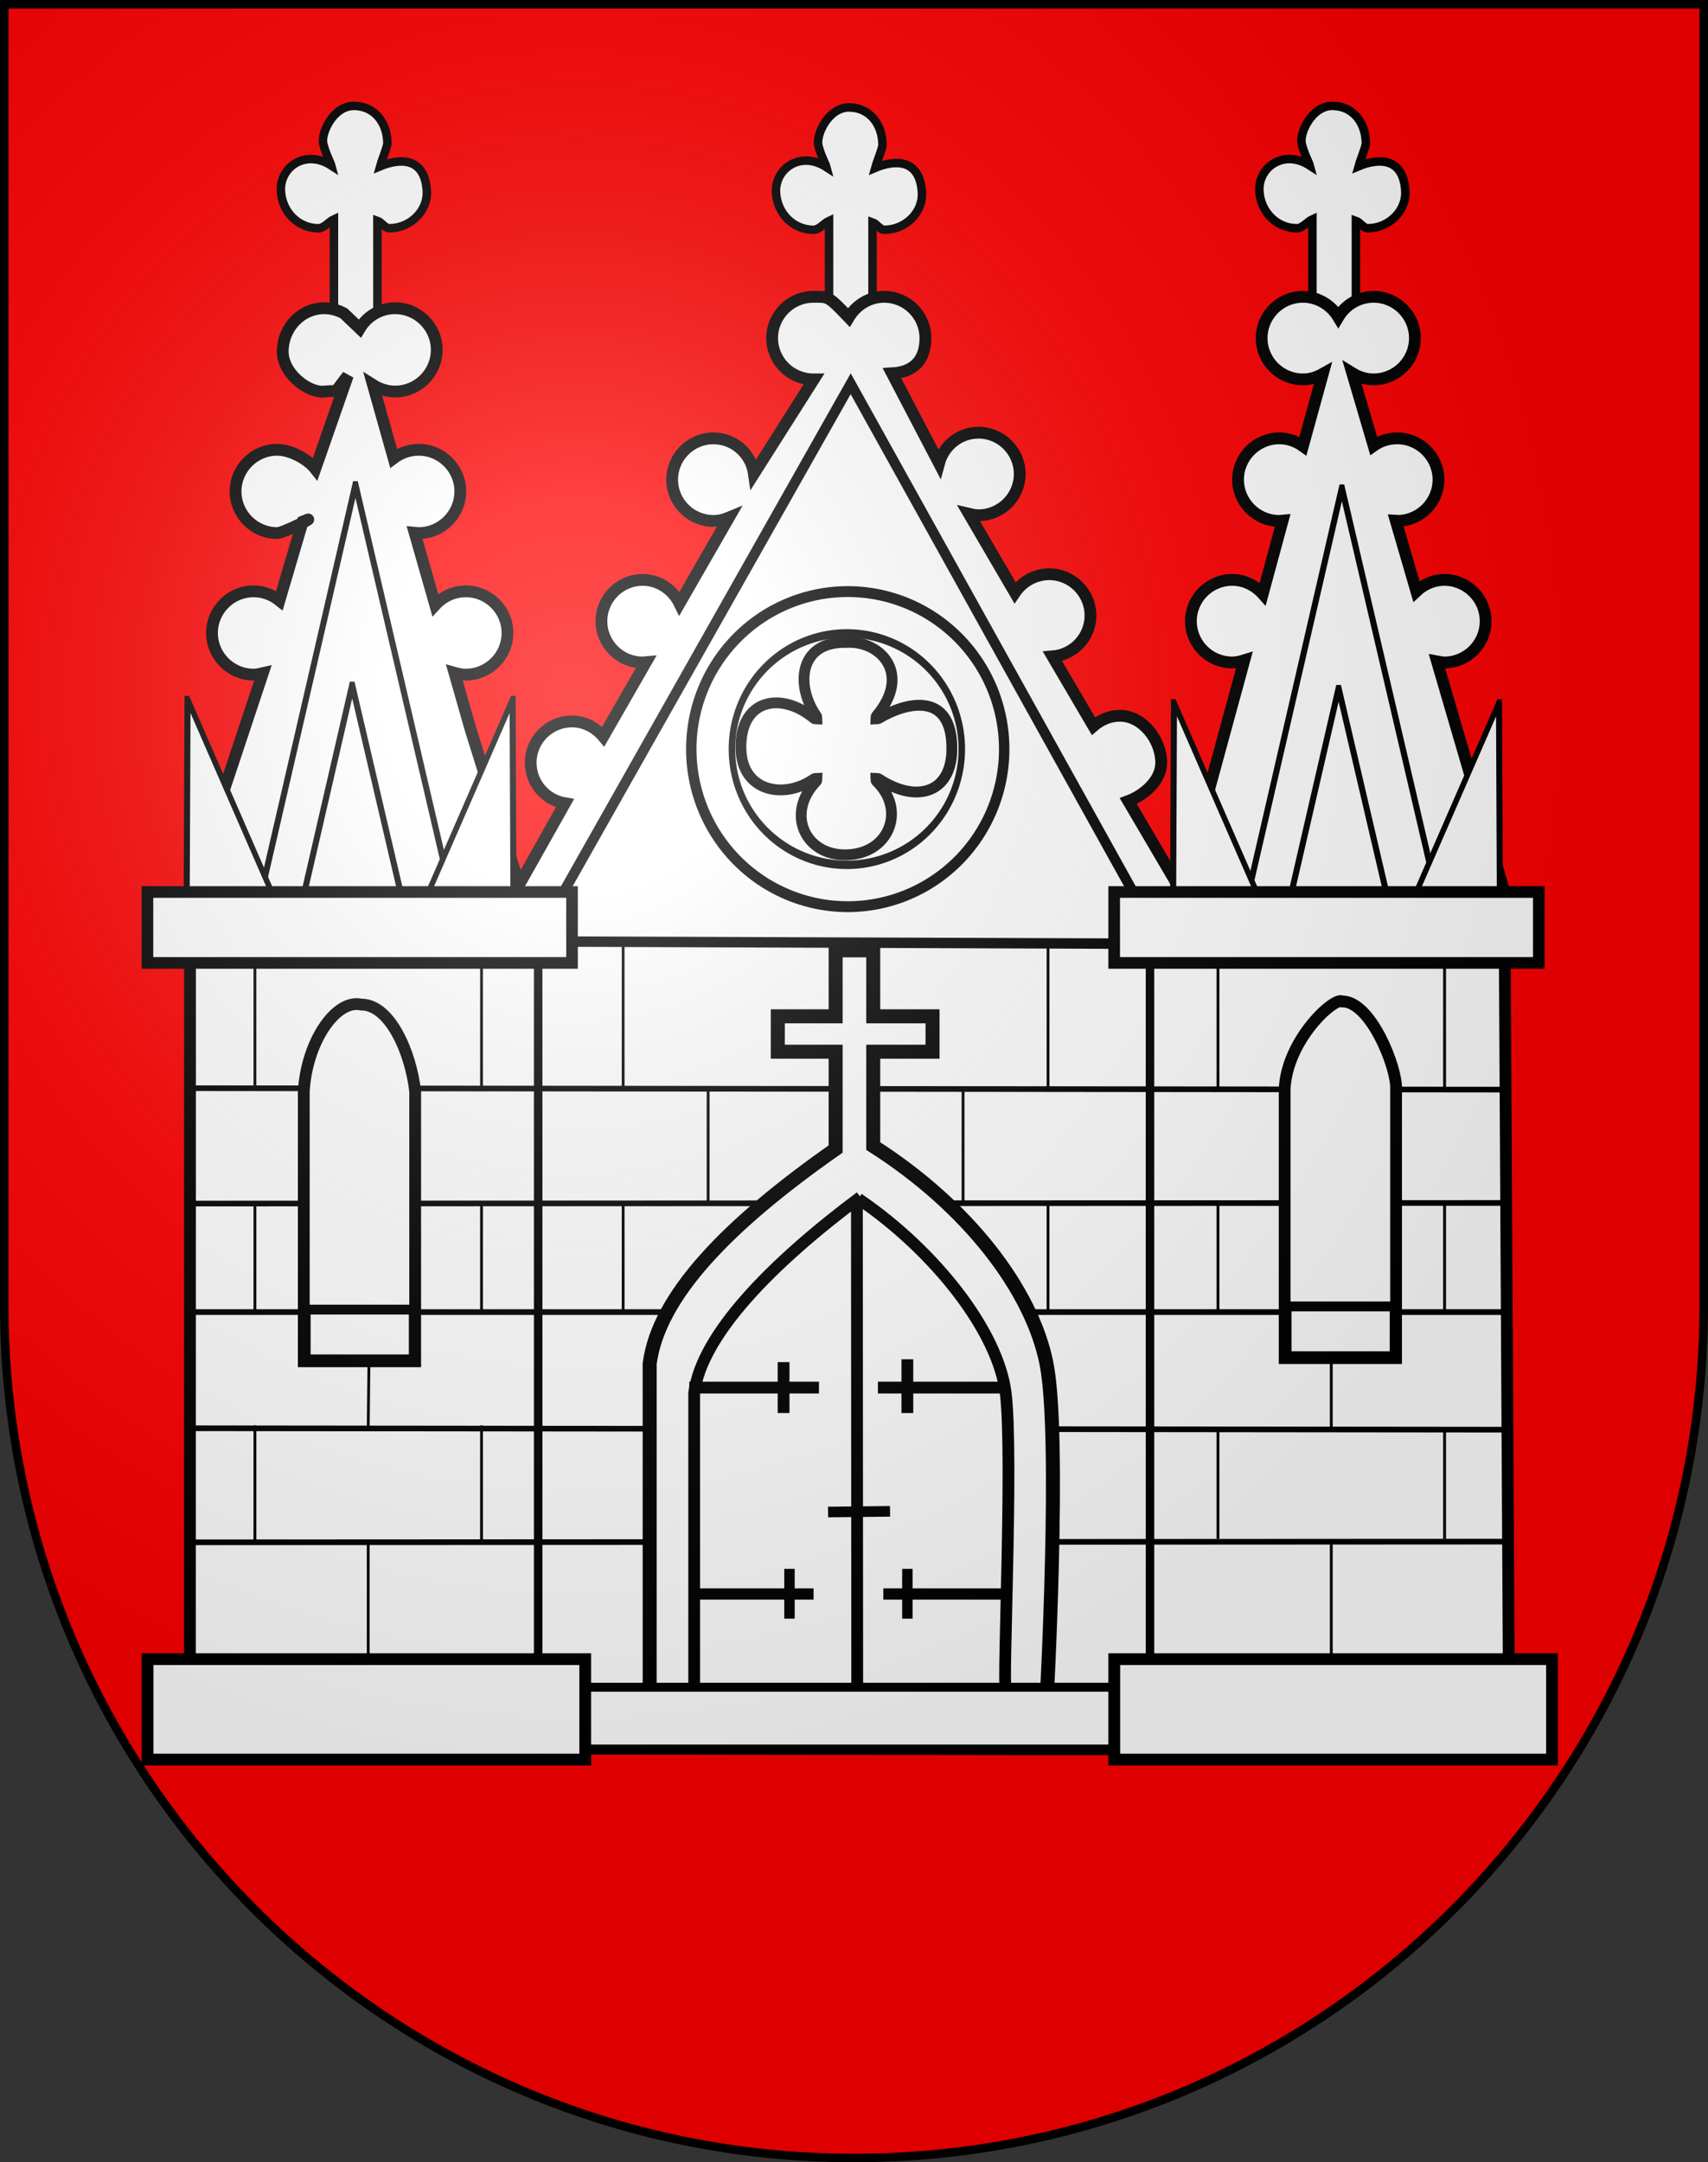
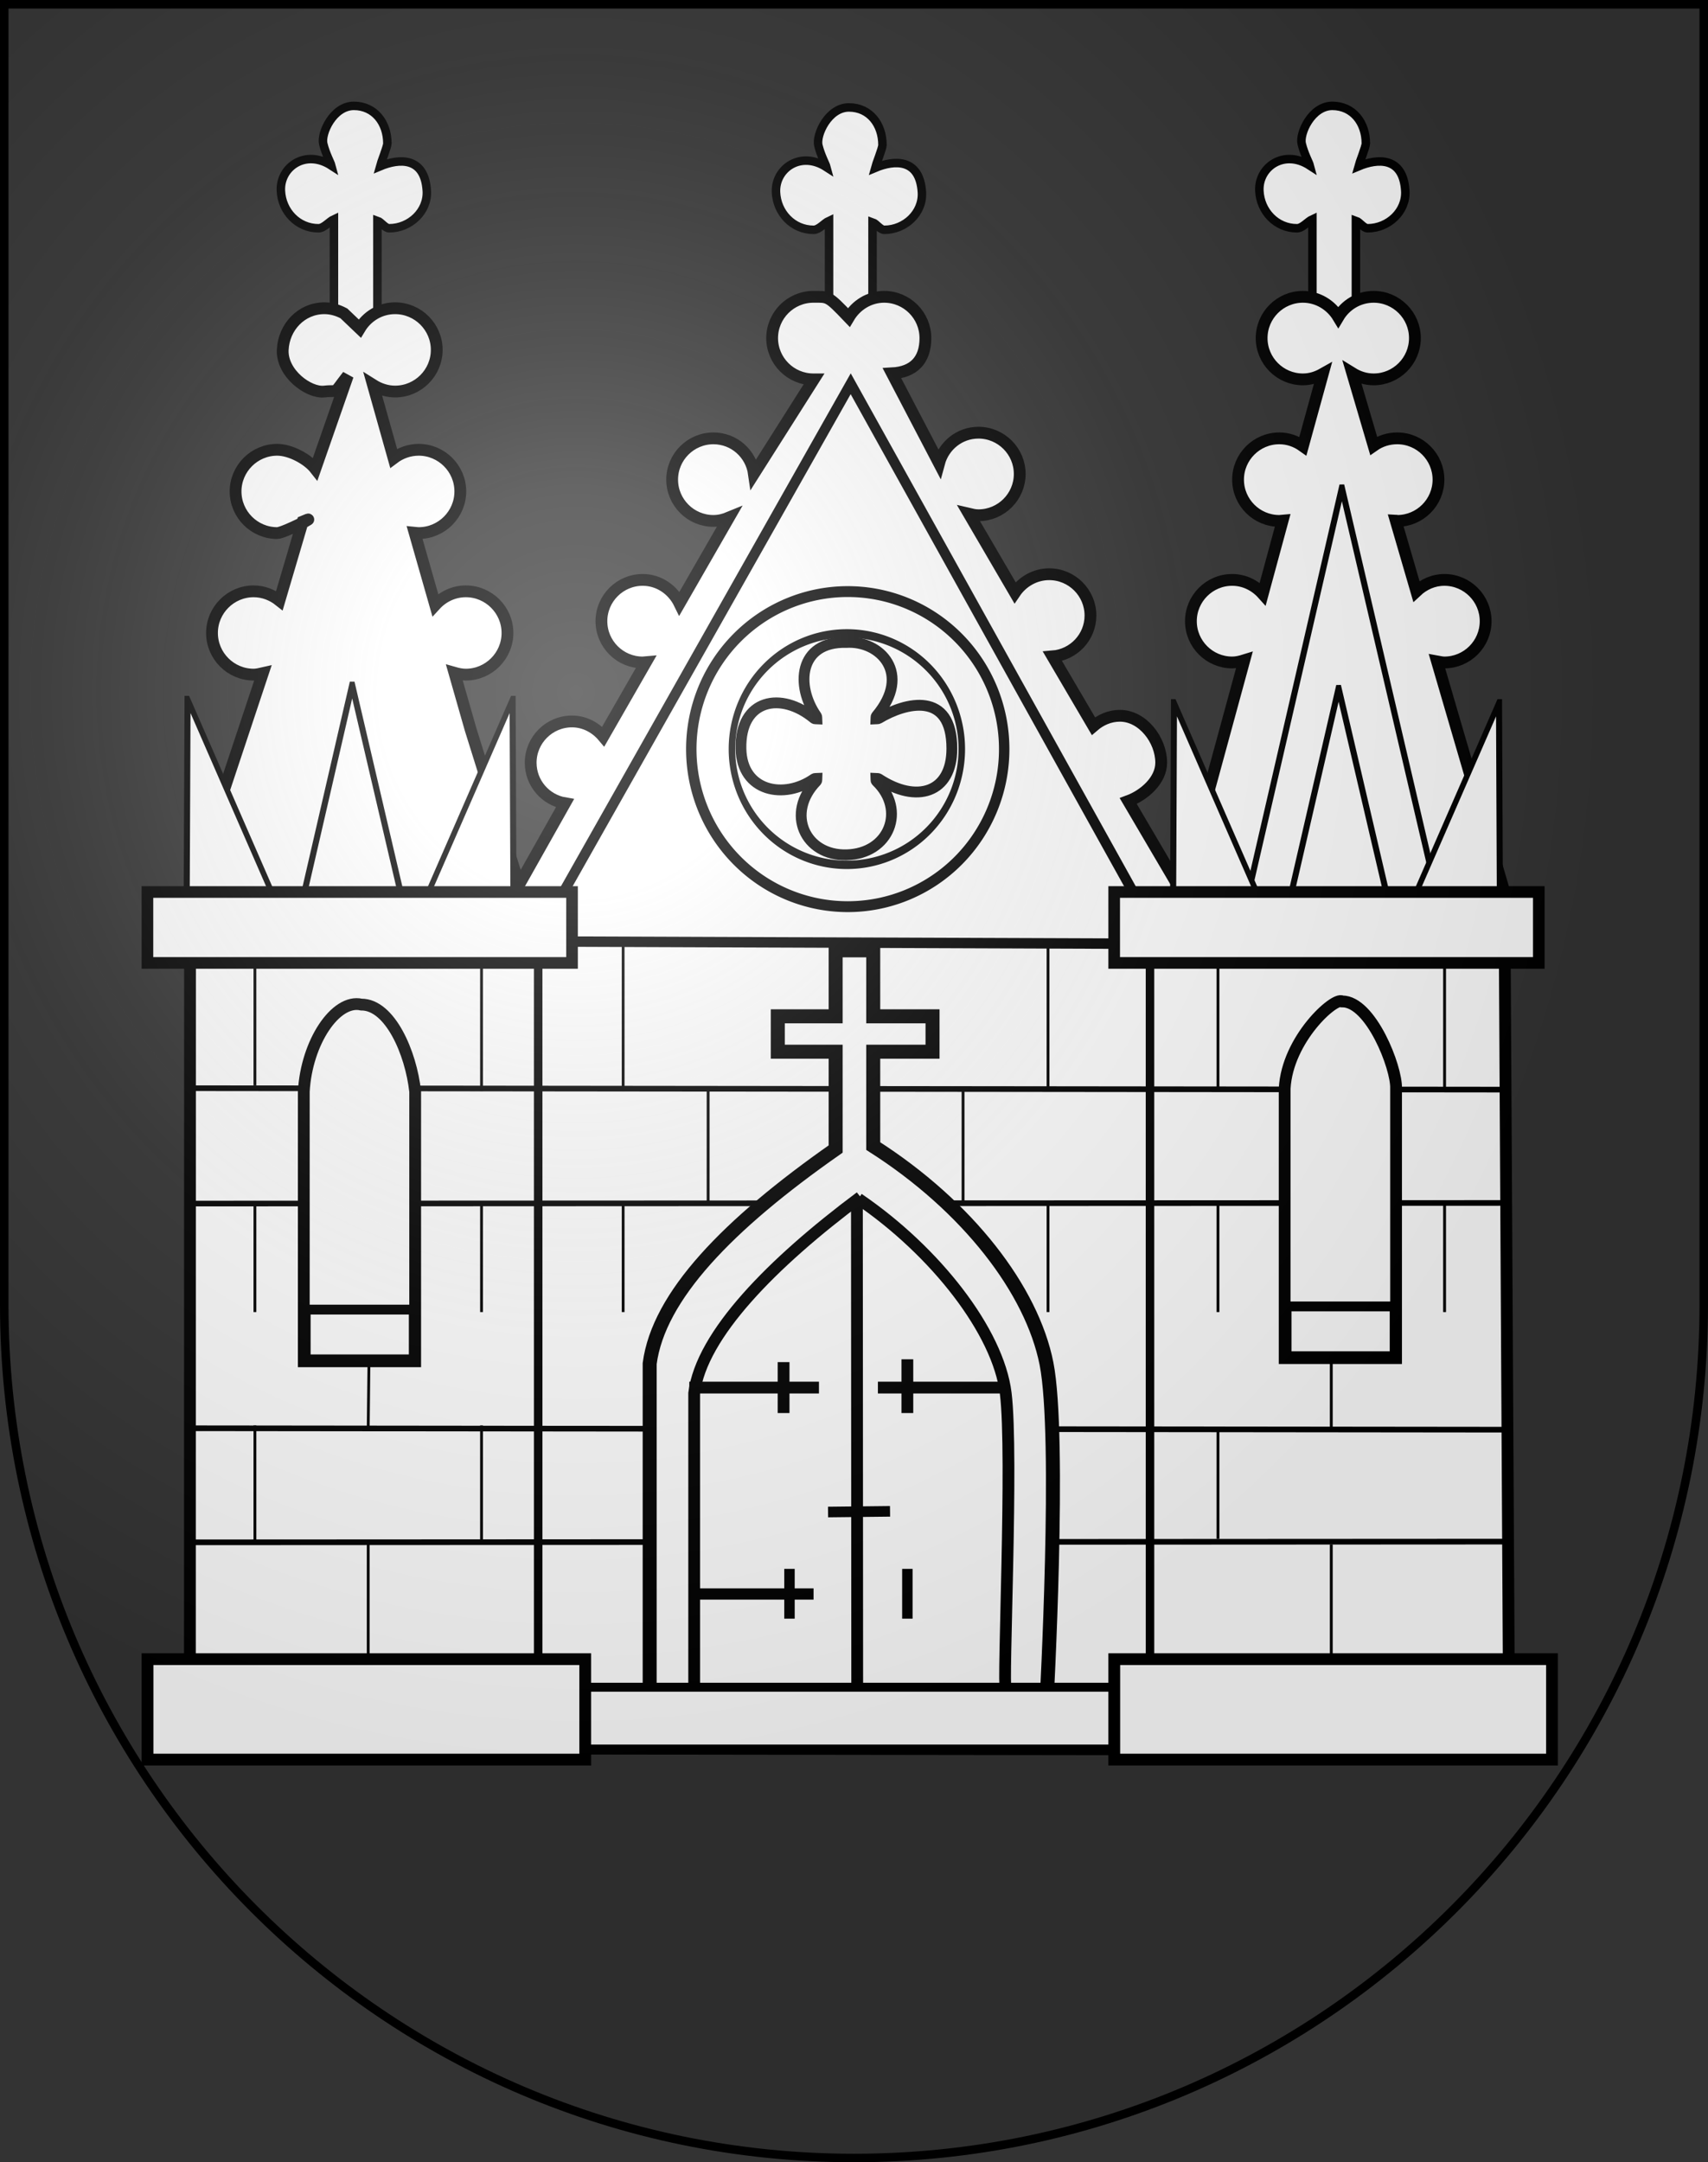
<svg xmlns="http://www.w3.org/2000/svg" xmlns:ns1="http://sodipodi.sourceforge.net/DTD/sodipodi-0.dtd" xmlns:ns2="http://www.inkscape.org/namespaces/inkscape" xmlns:xlink="http://www.w3.org/1999/xlink" height="763" width="603" version="1.0" id="svg20" ns1:version="0.32" ns2:version="0.44.1" ns1:docname="Moutier-coat of arms.svg" ns1:docbase="F:\Mis Documentos\Mis imágenes\Encyclopédie\Escudos de Suiza">
  <rect width="100%" height="100%" fill="#333333" stroke="none" />
  <defs id="defs29">
    <linearGradient id="linearGradient2893">
      <stop style="stop-color:#ffffff;stop-opacity:0.314;" offset="0" id="stop2895" />
      <stop id="stop2897" offset="0.19" style="stop-color:#ffffff;stop-opacity:0.251;" />
      <stop style="stop-color:#6b6b6b;stop-opacity:0.125;" offset="0.6" id="stop2901" />
      <stop style="stop-color:#000000;stop-opacity:0.125;" offset="1" id="stop2899" />
    </linearGradient>
    <linearGradient id="linearGradient2955">
      <stop style="stop-color:white;stop-opacity:0;" offset="0" id="stop2965" />
      <stop style="stop-color:black;stop-opacity:0.646;" offset="1" id="stop2959" />
    </linearGradient>
    <radialGradient ns2:collect="always" xlink:href="#linearGradient2893" id="radialGradient3236" gradientUnits="userSpaceOnUse" gradientTransform="matrix(1.215,1.531577e-24,1.464684e-23,1.267,-839.192,-490.489)" cx="858.042" cy="579.933" fx="858.042" fy="579.933" r="300" />
  </defs>
  <ns1:namedview ns2:window-height="682" ns2:window-width="1024" ns2:pageshadow="2" ns2:pageopacity="0.0" guidetolerance="10.0" gridtolerance="10.0" objecttolerance="10.0" borderopacity="1.0" bordercolor="#666666" pagecolor="#ffffff" id="base" ns2:zoom="0.70710678" ns2:cx="241.83636" ns2:cy="451.76918" ns2:window-x="-4" ns2:window-y="-4" ns2:current-layer="layer2" showgrid="true" showguides="true" ns2:guide-bbox="true">
    <ns1:guide orientation="vertical" position="302.642" id="guide2065" />
  </ns1:namedview>
  <desc id="desc22">Coat of Arms of Canton of Freiburg (Fribourg)</desc>
  <g ns2:groupmode="layer" id="layer1" ns2:label="Fond écu" ns1:insensitive="true">
-     <path id="path1899" d="M 1.5,1.5 L 1.5,460.368 C 1.5,626.678 135.815,761.5 301.5,761.5 C 467.185,761.5 601.5,626.678 601.5,460.368 L 601.5,1.5 L 1.5,1.5 z " style="fill:#fe0000;fill-opacity:1" />
-   </g>
+     </g>
  <g ns2:groupmode="layer" id="layer2" ns2:label="Meubles" ns1:insensitive="true">
    <g id="g9250" />
    <g id="g2067">
      <path id="path3742" d="M 124.921,37.362 C 117.595,37.375 113.23,47.11 114.125,50.759 C 115.02,54.408 116.706,57.361 116.986,58.433 C 107.89,52.53 98.802,58.901 99.167,67.278 C 99.485,74.578 105.127,80.545 112.434,80.545 C 114.373,80.545 116.244,78.124 117.897,77.374 L 117.897,117.485 L 133.245,117.485 L 133.245,77.895 C 134.549,78.329 135.954,80.545 137.407,80.545 C 144.714,80.545 151.136,74.57 150.675,67.278 C 149.913,55.239 140.87,55.862 134.156,58.693 C 134.432,57.629 136.757,51.779 136.757,50.629 C 136.757,43.322 132.227,37.362 124.921,37.362 z " style="fill:white;fill-opacity:1;stroke:black;stroke-width:3;stroke-miterlimit:4;stroke-dasharray:none;stroke-opacity:1" ns1:nodetypes="cscssccccsscsc" />
      <path style="fill:white;fill-opacity:1;stroke:black;stroke-width:3;stroke-miterlimit:4;stroke-dasharray:none;stroke-opacity:1" d="M 299.714,37.913 C 292.389,37.927 288.024,47.662 288.919,51.31 C 289.814,54.959 291.5,57.913 291.78,58.985 C 282.684,53.081 273.596,59.453 273.961,67.829 C 274.278,75.129 279.921,81.097 287.228,81.097 C 289.167,81.097 291.038,78.675 292.691,77.926 L 292.691,118.036 L 308.039,118.036 L 308.039,78.446 C 309.343,78.88 310.748,81.097 312.201,81.097 C 319.508,81.097 325.929,75.122 325.468,67.829 C 324.707,55.79 315.664,56.413 308.949,59.245 C 309.225,58.181 311.551,52.33 311.551,51.18 C 311.551,43.873 307.021,37.913 299.714,37.913 z " id="path5522" ns1:nodetypes="cscssccccsscsc" />
      <path style="fill:white;fill-opacity:1;stroke:black;stroke-width:3;stroke-miterlimit:4;stroke-dasharray:none;stroke-opacity:1" d="M 470.367,37.362 C 463.041,37.375 458.676,47.11 459.571,50.759 C 460.466,54.408 462.152,57.361 462.432,58.433 C 453.336,52.53 444.248,58.901 444.613,67.278 C 444.931,74.578 450.573,80.545 457.88,80.545 C 459.819,80.545 461.69,78.124 463.343,77.374 L 463.343,117.485 L 478.691,117.485 L 478.691,77.895 C 479.995,78.329 481.4,80.545 482.853,80.545 C 490.16,80.545 496.582,74.57 496.121,67.278 C 495.359,55.239 486.316,55.862 479.602,58.693 C 479.878,57.629 482.203,51.779 482.203,50.629 C 482.203,43.322 477.673,37.362 470.367,37.362 z " id="path5526" ns1:nodetypes="cscssccccsscsc" />
      <path ns1:nodetypes="csszccsssccsssccccccsssccsssccssscsssccsssccssscccssccssccsssccsscsssccsssccsssccssccccsssccsssccssscc" id="path1947" d="M 121.409,110.591 C 119.351,109.489 117.011,108.77 114.515,108.77 C 106.428,108.77 100.176,115.389 99.817,123.468 C 99.447,131.796 108.991,138.794 114.515,138.166 C 120.039,137.539 117.252,139.592 122.795,132.536 L 111.312,165.44 C 108.63,162.014 102.552,158.717 97.866,158.717 C 89.779,158.717 83.168,165.328 83.168,173.415 C 83.168,181.502 89.779,188.113 97.866,188.113 C 100.196,188.113 113.913,181.021 106.869,184.052 L 98.646,211.916 C 96.146,209.93 92.98,208.664 89.541,208.664 C 81.454,208.664 74.844,215.275 74.844,223.362 C 74.844,231.449 81.454,238.06 89.541,238.06 C 90.654,238.06 91.751,237.775 92.793,237.54 L 67.088,314.802 L 67.039,616.857 L 532.821,617.475 L 531.13,314.802 L 507.327,233.378 C 508.159,233.526 509.054,233.768 509.929,233.768 C 517.952,233.768 524.497,227.224 524.496,219.2 C 524.496,211.176 517.952,204.632 509.929,204.632 C 506.08,204.632 502.644,206.22 500.043,208.664 L 492.759,183.691 C 492.935,183.697 493.103,183.821 493.28,183.821 C 501.303,183.821 507.848,177.277 507.848,169.253 C 507.848,161.229 501.303,154.685 493.28,154.685 C 490.171,154.685 487.319,155.623 484.955,157.286 L 477.411,131.663 C 479.63,133.036 482.155,133.874 484.955,133.874 C 492.979,133.874 499.523,127.33 499.523,119.306 C 499.523,111.282 492.979,104.738 484.955,104.738 C 479.627,104.738 475.009,107.604 472.468,111.892 C 469.925,107.668 465.268,104.738 459.982,104.738 C 451.958,104.738 445.414,111.282 445.414,119.306 C 445.414,127.33 451.958,133.874 459.982,133.874 C 462.573,133.874 464.898,133.113 467.005,131.923 L 459.982,157.417 C 457.606,155.724 454.794,154.685 451.657,154.685 C 443.633,154.685 437.089,161.229 437.089,169.253 C 437.089,177.277 443.633,183.821 451.657,183.821 C 452.049,183.821 452.444,183.721 452.828,183.691 L 445.804,209.575 C 443.142,206.6 439.312,204.632 435.008,204.632 C 426.984,204.632 420.44,211.176 420.44,219.2 C 420.44,227.224 426.984,233.768 435.008,233.768 C 436.513,233.768 437.935,233.412 439.3,232.987 L 417.058,314.541 L 398.328,282.674 C 403.884,280.63 409.954,275.409 409.954,269.147 C 409.954,261.123 403.409,252.579 395.386,252.579 C 391.765,252.579 388.566,254.028 386.021,256.221 L 371.583,231.638 C 379.063,231.045 384.98,224.832 384.98,217.2 C 384.98,209.176 378.436,202.632 370.412,202.632 C 365.397,202.632 360.929,205.269 358.316,209.136 L 342.057,181.301 C 343.134,181.555 344.284,181.821 345.439,181.821 C 353.462,181.821 360.007,175.277 360.007,167.253 C 360.007,159.229 353.462,152.685 345.439,152.685 C 338.722,152.685 333.186,157.287 331.521,163.481 L 314.921,131.744 C 322.581,131.336 326.709,127.067 326.709,119.306 C 326.709,111.282 320.164,104.738 312.141,104.738 C 306.813,104.738 302.185,107.743 299.654,112.022 C 292.285,104.315 292.495,104.738 287.167,104.738 C 279.143,104.738 272.599,111.282 272.599,119.306 C 272.599,127.33 279.143,133.874 287.167,133.874 C 287.21,133.874 287.254,133.874 287.297,133.874 L 266.177,167.172 C 265.178,160.12 259.196,154.685 251.869,154.685 C 243.845,154.685 237.301,161.229 237.301,169.253 C 237.301,177.277 243.845,183.821 251.869,183.821 C 253.829,183.821 255.625,183.354 257.332,182.65 L 239.903,212.957 C 237.544,208.114 232.642,204.632 226.896,204.632 C 218.872,204.632 212.328,211.176 212.328,219.2 C 212.328,227.224 218.872,233.768 226.896,233.768 C 227.287,233.768 227.683,233.668 228.066,233.638 L 212.978,259.912 C 210.311,256.738 206.389,254.579 201.922,254.579 C 193.899,254.579 187.354,261.123 187.354,269.147 C 187.354,276.345 192.58,282.3 199.451,283.455 L 183.273,312.168 L 166.153,257.441 L 160.43,237.41 C 161.706,237.773 163.07,238.06 164.462,238.06 C 172.549,238.06 179.16,231.449 179.16,223.362 C 179.16,215.275 172.549,208.664 164.462,208.664 C 160.182,208.664 156.346,210.547 153.666,213.477 L 146.382,187.983 C 146.851,188.028 147.332,188.113 147.813,188.113 C 155.9,188.113 162.511,181.502 162.511,173.415 C 162.511,165.328 155.9,158.717 147.813,158.717 C 144.507,158.717 141.421,159.859 138.968,161.709 L 131.684,135.825 C 133.944,137.25 136.621,138.166 139.488,138.166 C 147.576,138.166 154.186,131.555 154.186,123.468 C 154.186,115.381 147.576,108.77 139.488,108.77 C 134.154,108.77 129.557,111.651 127.002,115.924 L 121.409,110.591 z " style="fill:white;fill-opacity:1;fill-rule:evenodd;stroke:black;stroke-width:4.162px;stroke-linecap:butt;stroke-linejoin:miter;stroke-opacity:1" />
      <path ns1:nodetypes="cc" id="path15649" d="M 65.121,384 L 530.414,384.5" style="fill:none;fill-rule:evenodd;stroke:black;stroke-width:2;stroke-linecap:butt;stroke-linejoin:miter;stroke-miterlimit:4;stroke-dasharray:none;stroke-opacity:1" />
      <path style="fill:none;fill-rule:evenodd;stroke:black;stroke-width:2;stroke-linecap:butt;stroke-linejoin:miter;stroke-miterlimit:4;stroke-dasharray:none;stroke-opacity:1" d="M 65.828,424.707 L 532.536,424.5" id="path15647" ns1:nodetypes="cc" />
      <path ns1:nodetypes="cc" style="fill:none;fill-rule:evenodd;stroke:black;stroke-width:2;stroke-linecap:butt;stroke-linejoin:miter;stroke-miterlimit:4;stroke-dasharray:none;stroke-opacity:1" d="M 67.5,544.25 L 531.5,544" id="path14758" />
      <path ns1:nodetypes="cc" id="path14760" d="M 67,504 L 533,504.5" style="fill:none;fill-rule:evenodd;stroke:black;stroke-width:2;stroke-linecap:butt;stroke-linejoin:miter;stroke-miterlimit:4;stroke-dasharray:none;stroke-opacity:1" />
-       <path ns1:nodetypes="cc" id="path12984" d="M 67.5,463 L 530,463" style="fill:none;fill-rule:evenodd;stroke:black;stroke-width:2;stroke-linecap:butt;stroke-linejoin:miter;stroke-miterlimit:4;stroke-dasharray:none;stroke-opacity:1" />
      <path transform="matrix(3.57,0,0,3.677,-2621.397,-933.067)" d="M 849.185,344.334 L 787.251,344.109 L 818.412,290.585 L 849.185,344.334 z " ns2:randomized="0" ns2:rounded="0" ns2:flatsided="true" ns1:arg2="1.5744198" ns1:arg1="0.5272223" ns1:r2="17.87912" ns1:r1="35.75824" ns1:cy="326.34265" ns1:cx="818.28271" ns1:sides="3" id="path6457" style="fill:white;fill-opacity:0;stroke:black;stroke-width:1;stroke-miterlimit:4;stroke-dasharray:none;stroke-opacity:1" ns1:type="star" />
      <g id="g2059">
        <path ns1:type="star" style="fill:white;fill-opacity:1;stroke:black;stroke-width:0.405;stroke-miterlimit:4;stroke-dasharray:none;stroke-opacity:1" id="path6431" ns1:sides="3" ns1:cx="776.37378" ns1:cy="353.4353" ns1:r1="8.2980976" ns1:r2="6.4565382" ns1:arg1="-1.4685896" ns1:arg2="-0.42139207" ns2:flatsided="true" ns2:rounded="0" ns2:randomized="0" d="M 777.22,345.181 L 783.099,358.296 L 768.802,356.829 L 777.22,345.181 z " transform="matrix(4.672,-1.223,0.492,11.616,-3327.264,-2886.946)" />
        <path transform="matrix(-1.573,0.285,1.032,4.282,1266.013,-1460.096)" d="M 760.835,365.151 L 769.449,347.673 L 780.278,363.872 L 760.835,365.151 z " ns2:randomized="0" ns2:rounded="0" ns2:flatsided="true" ns1:arg2="3.5995022" ns1:arg1="2.5523046" ns1:r2="4.7617922" ns1:r1="11.249583" ns1:cy="358.89865" ns1:cx="770.18726" ns1:sides="3" id="path6429" style="fill:white;fill-opacity:1;stroke:black;stroke-width:1.132;stroke-miterlimit:4;stroke-dasharray:none;stroke-opacity:1" ns1:type="star" />
        <path ns1:type="star" style="fill:white;fill-opacity:1;stroke:black;stroke-width:1.132;stroke-miterlimit:4;stroke-dasharray:none;stroke-opacity:1" id="path6433" ns1:sides="3" ns1:cx="770.18726" ns1:cy="358.89865" ns1:r1="11.249583" ns1:r2="4.7617922" ns1:arg1="2.5523046" ns1:arg2="3.5995022" ns2:flatsided="true" ns2:rounded="0" ns2:randomized="0" d="M 760.835,365.151 L 769.449,347.673 L 780.278,363.872 L 760.835,365.151 z " transform="matrix(1.573,0.285,-1.032,4.282,-322.325,-1460.096)" />
        <path transform="matrix(2.447,-0.641,0.258,6.084,-1518.331,-1358.994)" d="M 777.22,345.181 L 783.099,358.296 L 768.802,356.829 L 777.22,345.181 z " ns2:randomized="0" ns2:rounded="0" ns2:flatsided="true" ns1:arg2="-0.42139207" ns1:arg1="-1.4685896" ns1:r2="6.4565382" ns1:r1="8.2980976" ns1:cy="353.4353" ns1:cx="776.37378" ns1:sides="3" id="path6435" style="fill:white;fill-opacity:1;stroke:black;stroke-width:0.773;stroke-miterlimit:4;stroke-dasharray:none;stroke-opacity:1" ns1:type="star" />
      </g>
      <rect style="fill:white;fill-opacity:1;stroke:black;stroke-width:4.105;stroke-miterlimit:4;stroke-dasharray:none;stroke-opacity:1" id="rect6439" width="149.899" height="25.031" x="393.357" y="314.763" />
      <path ns1:nodetypes="csssssssssssssssc" id="path6507" d="M 298.82,226.701 C 281.877,226.265 280.807,242.132 288.233,252.681 C 288.419,252.946 288.335,253.318 288.352,253.639 C 288.033,253.622 287.648,253.727 287.4,253.519 C 275.869,243.871 261.236,246.607 261.586,264.174 C 261.89,279.4 276.858,282.221 287.4,274.83 C 287.665,274.644 288.033,274.727 288.352,274.71 C 288.335,275.031 288.458,275.435 288.233,275.668 C 277.26,286.977 284.199,301.987 298.82,301.648 C 313.99,301.296 319.986,285.75 309.407,275.668 C 309.173,275.444 309.305,275.031 309.288,274.71 C 309.607,274.727 309.97,274.651 310.24,274.83 C 323.53,283.614 336.04,279.892 336.053,264.174 C 336.071,243.723 319.702,247.795 310.24,253.519 C 309.963,253.687 309.607,253.622 309.288,253.639 C 309.305,253.318 309.198,252.929 309.407,252.681 C 322.075,237.641 310.704,225.97 298.82,226.701 z " style="fill:white;fill-opacity:0;stroke:black;stroke-width:3.819;stroke-miterlimit:4;stroke-dasharray:none;stroke-opacity:1" />
      <path transform="matrix(2.302,0,0,2.97,-1859.431,-820.45)" d="M 955.25 365.25 A 17.625 13.75 0 1 1  920,365.25 A 17.625 13.75 0 1 1  955.25 365.25 z" ns1:ry="13.75" ns1:rx="17.625" ns1:cy="365.25" ns1:cx="937.625" id="path6516" style="fill:white;fill-opacity:0;stroke:black;stroke-width:1;stroke-miterlimit:4;stroke-dasharray:none;stroke-opacity:1" ns1:type="arc" />
      <path transform="matrix(3.676,0,0,3.835,-3170.159,-1140.462)" d="M 958.837 366.313 A 15.026 14.496 0 1 1  928.785,366.313 A 15.026 14.496 0 1 1  958.837 366.313 z" ns1:ry="14.495689" ns1:rx="15.026019" ns1:cy="366.31311" ns1:cx="943.81079" id="path6518" style="fill:white;fill-opacity:0;stroke:black;stroke-width:1;stroke-miterlimit:4;stroke-dasharray:none;stroke-opacity:1" ns1:type="arc" />
      <g style="fill:white;fill-opacity:1;stroke:black;stroke-opacity:1" transform="matrix(4.162,0,0,4.162,-2764.738,-1217.799)" id="g8322">
        <path style="fill:white;fill-opacity:1;stroke:black;stroke-width:1;stroke-miterlimit:4;stroke-dasharray:none;stroke-opacity:1" d="M 778.133,377.504 C 777.489,377.1 773.486,380.692 773.254,384.882 L 773.254,384.904 L 773.254,407.746 L 782.703,407.746 L 782.703,384.882 C 782.769,383.122 780.57,377.495 778.133,377.504 z " id="path8324" ns1:nodetypes="ccccccc" />
        <rect y="403.364" x="773.417" height="4.219" width="9.166" id="rect8326" style="fill:white;fill-opacity:1;stroke:black;stroke-width:0.834;stroke-miterlimit:4;stroke-dasharray:none;stroke-opacity:1" />
      </g>
      <path ns1:nodetypes="ccccccc" id="rect6525" d="M 298.642,419.356 C 265.665,444.994 248.191,469.132 245.626,491.827 L 245.626,491.957 L 245.626,600.046 L 353.844,600.046 L 353.844,491.827 C 358.77,489.364 325.525,435.605 298.642,419.356 z " style="fill:white;fill-opacity:0;stroke:black;stroke-width:4.121;stroke-miterlimit:4;stroke-dasharray:none;stroke-opacity:1" />
      <path ns1:nodetypes="cccccccccczccccccc" id="path7415" d="M 295.02,335.353 L 295.02,358.635 L 274.599,358.635 L 274.599,371.122 L 295.02,371.122 L 295.02,405.461 C 256.861,432.155 232.501,457.374 229.367,481.161 L 229.367,481.292 L 229.367,601.346 L 369.453,601.346 C 369.453,601.346 374.601,507.063 369.453,481.161 C 364.304,455.26 341.734,425.754 308.288,404.42 L 308.288,371.122 L 329.229,371.122 L 329.229,358.635 L 308.288,358.635 L 308.288,335.353 L 295.02,335.353 z " style="fill:white;fill-opacity:1;stroke:black;stroke-width:4.942;stroke-miterlimit:4;stroke-dasharray:none;stroke-opacity:1" />
      <g style="fill:white;fill-opacity:0;stroke:black;stroke-opacity:1" transform="matrix(4.162,0,0,4.162,-3111.228,-1216.776)" id="g9239">
        <path id="path9217" d="M 822,410 L 833,410" style="fill:white;fill-opacity:0;fill-rule:evenodd;stroke:black;stroke-width:1px;stroke-linecap:butt;stroke-linejoin:miter;stroke-opacity:1" />
        <g style="fill:white;fill-opacity:0;stroke:black;stroke-opacity:1" id="g9235">
          <path id="path9215" d="M 806,410 L 817,410" style="fill:white;fill-opacity:0;fill-rule:evenodd;stroke:black;stroke-width:1px;stroke-linecap:butt;stroke-linejoin:miter;stroke-opacity:1" />
        </g>
      </g>
      <path style="fill:white;fill-opacity:0.006;stroke:black;stroke-width:4.153;stroke-miterlimit:4;stroke-dasharray:none;stroke-opacity:1" d="M 303.743,422.421 C 272.693,445.588 247.626,470.975 245.076,491.619 L 245.076,491.732 L 245.076,595.924 L 355.062,595.924 C 353.9,595.343 357.755,513.35 355.062,491.619 C 352.368,469.888 330.252,441.533 303.038,423.018 L 303.743,422.421 z " id="path14756" ns1:nodetypes="ccccczcc" />
      <g style="fill:white;fill-opacity:0;stroke:black;stroke-opacity:1" transform="matrix(4.162,0,0,4.162,-3111.228,-1216.776)" id="g9258">
        <path ns1:nodetypes="cc" style="fill:white;fill-opacity:0;fill-rule:evenodd;stroke:black;stroke-width:1px;stroke-linecap:butt;stroke-linejoin:miter;stroke-opacity:1" d="M 814,407.841 L 814,412.159" id="path9223" />
        <path ns1:nodetypes="cc" style="fill:white;fill-opacity:0;fill-rule:evenodd;stroke:black;stroke-width:1px;stroke-linecap:butt;stroke-linejoin:miter;stroke-opacity:1" d="M 824.5,407.601 L 824.5,412.159" id="path9225" />
-         <path id="path9219" d="M 822.458,427.5 L 832.542,427.5" style="fill:white;fill-opacity:0;fill-rule:evenodd;stroke:black;stroke-width:0.957px;stroke-linecap:butt;stroke-linejoin:miter;stroke-opacity:1" />
        <path ns1:nodetypes="cc" id="path9227" d="M 824.5,425.37 L 824.5,429.593" style="fill:white;fill-opacity:0;fill-rule:evenodd;stroke:black;stroke-width:0.885px;stroke-linecap:butt;stroke-linejoin:miter;stroke-opacity:1" />
        <g style="fill:white;fill-opacity:0;stroke:black;stroke-opacity:1" id="g9246">
          <path style="fill:white;fill-opacity:0;fill-rule:evenodd;stroke:black;stroke-width:0.957px;stroke-linecap:butt;stroke-linejoin:miter;stroke-opacity:1" d="M 806.458,427.5 L 816.542,427.5" id="path9221" />
          <path ns1:nodetypes="cc" style="fill:white;fill-opacity:0;fill-rule:evenodd;stroke:black;stroke-width:0.885px;stroke-linecap:butt;stroke-linejoin:miter;stroke-opacity:1" d="M 814.5,425.37 L 814.5,429.593" id="path9229" />
        </g>
      </g>
      <g style="fill:white;fill-opacity:0;stroke:black;stroke-opacity:1" transform="matrix(4.162,0,0,4.162,-3109.228,-1216.776)" id="g9267">
        <path ns1:nodetypes="cc" style="fill:white;fill-opacity:0;fill-rule:evenodd;stroke:black;stroke-width:1px;stroke-linecap:butt;stroke-linejoin:miter;stroke-opacity:1" d="M 819.74,394.209 L 819.765,436.299" id="path8328" />
        <path ns1:nodetypes="cc" style="fill:white;fill-opacity:0;fill-rule:evenodd;stroke:black;stroke-width:0.9px;stroke-linecap:butt;stroke-linejoin:miter;stroke-opacity:1" d="M 822.55,420.492 L 817.291,420.55" id="path9231" />
      </g>
      <g id="g2047">
        <g id="g2041">
-           <path ns1:type="star" style="fill:white;fill-opacity:1;stroke:black;stroke-width:0.405;stroke-miterlimit:4;stroke-dasharray:none;stroke-opacity:1" id="path5534" ns1:sides="3" ns1:cx="776.37378" ns1:cy="353.4353" ns1:r1="8.2980976" ns1:r2="6.4565382" ns1:arg1="-1.4685896" ns1:arg2="-0.42139207" ns2:flatsided="true" ns2:rounded="0" ns2:randomized="0" d="M 777.22,345.181 L 783.099,358.296 L 768.802,356.829 L 777.22,345.181 z " transform="matrix(4.672,-1.223,0.492,11.616,-3675.517,-2888.111)" />
          <path transform="matrix(-1.573,0.285,1.032,4.282,917.76,-1461.261)" d="M 760.835,365.151 L 769.449,347.673 L 780.278,363.872 L 760.835,365.151 z " ns2:randomized="0" ns2:rounded="0" ns2:flatsided="true" ns1:arg2="3.5995022" ns1:arg1="2.5523046" ns1:r2="4.7617922" ns1:r1="11.249583" ns1:cy="358.89865" ns1:cx="770.18726" ns1:sides="3" id="path5528" style="fill:white;fill-opacity:1;stroke:black;stroke-width:1.132;stroke-miterlimit:4;stroke-dasharray:none;stroke-opacity:1" ns1:type="star" />
          <path ns1:type="star" style="fill:white;fill-opacity:1;stroke:black;stroke-width:1.132;stroke-miterlimit:4;stroke-dasharray:none;stroke-opacity:1" id="path5530" ns1:sides="3" ns1:cx="770.18726" ns1:cy="358.89865" ns1:r1="11.249583" ns1:r2="4.7617922" ns1:arg1="2.5523046" ns1:arg2="3.5995022" ns2:flatsided="true" ns2:rounded="0" ns2:randomized="0" d="M 760.835,365.151 L 769.449,347.673 L 780.278,363.872 L 760.835,365.151 z " transform="matrix(1.573,0.285,-1.032,4.282,-670.578,-1461.261)" />
          <path transform="matrix(2.447,-0.641,0.258,6.084,-1866.584,-1360.159)" d="M 777.22,345.181 L 783.099,358.296 L 768.802,356.829 L 777.22,345.181 z " ns2:randomized="0" ns2:rounded="0" ns2:flatsided="true" ns1:arg2="-0.42139207" ns1:arg1="-1.4685896" ns1:r2="6.4565382" ns1:r1="8.2980976" ns1:cy="353.4353" ns1:cx="776.37378" ns1:sides="3" id="path5532" style="fill:white;fill-opacity:1;stroke:black;stroke-width:0.773;stroke-miterlimit:4;stroke-dasharray:none;stroke-opacity:1" ns1:type="star" />
        </g>
        <rect style="fill:white;fill-opacity:1;stroke:black;stroke-width:4.105;stroke-miterlimit:4;stroke-dasharray:none;stroke-opacity:1" id="rect6437" width="149.899" height="25.031" x="52.052" y="314.763" />
      </g>
      <path ns1:nodetypes="cc" id="path12095" d="M 190,340 L 190,585.25" style="fill:none;fill-rule:evenodd;stroke:black;stroke-width:3;stroke-linecap:butt;stroke-linejoin:miter;stroke-miterlimit:4;stroke-dasharray:none;stroke-opacity:1" />
      <path style="fill:none;fill-rule:evenodd;stroke:black;stroke-width:3;stroke-linecap:butt;stroke-linejoin:miter;stroke-miterlimit:4;stroke-dasharray:none;stroke-opacity:1" d="M 406,340 L 406,584.414" id="path12982" ns1:nodetypes="cc" />
      <rect y="595.384" x="199.341" height="21.811" width="200.787" id="rect7417" style="fill:white;fill-opacity:1;stroke:black;stroke-width:3.163;stroke-miterlimit:4;stroke-dasharray:none;stroke-opacity:1" />
      <path style="fill:white;fill-opacity:1;stroke:black;stroke-width:4.162;stroke-miterlimit:4;stroke-dasharray:none;stroke-opacity:1" d="M 127.556,354.49 C 118.512,352.454 108.214,367.759 107.249,385.197 L 107.249,385.292 L 107.249,480.364 L 146.577,480.364 L 146.577,385.197 C 145.084,371.51 137.7,354.453 127.556,354.49 z " id="path7425" ns1:nodetypes="ccccccc" />
      <rect y="462.125" x="107.926" height="17.561" width="38.152" id="rect7429" style="fill:white;fill-opacity:1;stroke:black;stroke-width:3.47;stroke-miterlimit:4;stroke-dasharray:none;stroke-opacity:1" />
      <path id="path16538" d="M 90,340.75 L 90,383" style="fill:none;fill-rule:evenodd;stroke:black;stroke-width:1px;stroke-linecap:butt;stroke-linejoin:miter;stroke-opacity:1" ns1:nodetypes="cc" />
      <path id="path16540" d="M 170,340.75 L 170,385" style="fill:none;fill-rule:evenodd;stroke:black;stroke-width:1px;stroke-linecap:butt;stroke-linejoin:miter;stroke-opacity:1" ns1:nodetypes="cc" />
      <path id="path16542" d="M 90,424.75 L 90,463" style="fill:none;fill-rule:evenodd;stroke:black;stroke-width:1px;stroke-linecap:butt;stroke-linejoin:miter;stroke-opacity:1" ns1:nodetypes="cc" />
      <path id="path16544" d="M 170,424.25 L 170,463" style="fill:none;fill-rule:evenodd;stroke:black;stroke-width:1px;stroke-linecap:butt;stroke-linejoin:miter;stroke-opacity:1" ns1:nodetypes="cc" />
      <path id="path16546" d="M 90,503 L 90,544" style="fill:none;fill-rule:evenodd;stroke:black;stroke-width:1px;stroke-linecap:butt;stroke-linejoin:miter;stroke-opacity:1" ns1:nodetypes="cc" />
      <path id="path16548" d="M 170,503 L 170,543.75" style="fill:none;fill-rule:evenodd;stroke:black;stroke-width:1px;stroke-linecap:butt;stroke-linejoin:miter;stroke-opacity:1" ns1:nodetypes="cc" />
      <path id="path16550" d="M 130,543.707 L 130,584.75" style="fill:none;fill-rule:evenodd;stroke:black;stroke-width:1px;stroke-linecap:butt;stroke-linejoin:miter;stroke-opacity:1" ns1:nodetypes="cc" />
      <rect y="585.478" x="52.081" height="35.441" width="154.533" id="rect6503" style="fill:white;fill-opacity:1;stroke:black;stroke-width:4.162;stroke-miterlimit:4;stroke-dasharray:none;stroke-opacity:1" />
      <path id="path16552" d="M 130,503.707 L 130.25,481.25" style="fill:none;fill-rule:evenodd;stroke:black;stroke-width:1px;stroke-linecap:butt;stroke-linejoin:miter;stroke-opacity:1" ns1:nodetypes="cc" />
      <path ns1:nodetypes="cc" id="path16554" d="M 220,333 L 220,385" style="fill:none;fill-rule:evenodd;stroke:black;stroke-width:1px;stroke-linecap:butt;stroke-linejoin:miter;stroke-opacity:1" />
      <path ns1:nodetypes="cc" id="path16556" d="M 370,333 L 370,385" style="fill:none;fill-rule:evenodd;stroke:black;stroke-width:1px;stroke-linecap:butt;stroke-linejoin:miter;stroke-opacity:1" />
      <path ns1:nodetypes="cc" id="path16558" d="M 370,425 L 370,463" style="fill:none;fill-rule:evenodd;stroke:black;stroke-width:1px;stroke-linecap:butt;stroke-linejoin:miter;stroke-opacity:1" />
      <path ns1:nodetypes="cc" id="path16560" d="M 220,425 L 220,463" style="fill:none;fill-rule:evenodd;stroke:black;stroke-width:1px;stroke-linecap:butt;stroke-linejoin:miter;stroke-opacity:1" />
      <path ns1:nodetypes="cc" id="path16562" d="M 250,385 L 250,425" style="fill:none;fill-rule:evenodd;stroke:black;stroke-width:1px;stroke-linecap:butt;stroke-linejoin:miter;stroke-opacity:1" />
      <path ns1:nodetypes="cc" id="path16564" d="M 340,385 L 340,425" style="fill:none;fill-rule:evenodd;stroke:black;stroke-width:1px;stroke-linecap:butt;stroke-linejoin:miter;stroke-opacity:1" />
      <path ns1:nodetypes="cc" id="path16566" d="M 430,341 L 430,385" style="fill:none;fill-rule:evenodd;stroke:black;stroke-width:1px;stroke-linecap:butt;stroke-linejoin:miter;stroke-opacity:1" />
      <path ns1:nodetypes="cc" id="path16568" d="M 430,425 L 430,463" style="fill:none;fill-rule:evenodd;stroke:black;stroke-width:1px;stroke-linecap:butt;stroke-linejoin:miter;stroke-opacity:1" />
      <path ns1:nodetypes="cc" id="path16570" d="M 430,505 L 430,543" style="fill:none;fill-rule:evenodd;stroke:black;stroke-width:1px;stroke-linecap:butt;stroke-linejoin:miter;stroke-opacity:1" />
      <path ns1:nodetypes="cc" id="path16572" d="M 510,341 L 510,385" style="fill:none;fill-rule:evenodd;stroke:black;stroke-width:1px;stroke-linecap:butt;stroke-linejoin:miter;stroke-opacity:1" />
      <path ns1:nodetypes="cc" id="path16574" d="M 510,425 L 510,463" style="fill:none;fill-rule:evenodd;stroke:black;stroke-width:1px;stroke-linecap:butt;stroke-linejoin:miter;stroke-opacity:1" />
-       <path ns1:nodetypes="cc" id="path16576" d="M 510,505 L 510,543" style="fill:none;fill-rule:evenodd;stroke:black;stroke-width:1px;stroke-linecap:butt;stroke-linejoin:miter;stroke-opacity:1" />
      <path ns1:nodetypes="cc" id="path16578" d="M 470,545 L 470,585" style="fill:none;fill-rule:evenodd;stroke:black;stroke-width:1px;stroke-linecap:butt;stroke-linejoin:miter;stroke-opacity:1" />
      <rect style="fill:white;fill-opacity:1;stroke:black;stroke-width:4.162;stroke-miterlimit:4;stroke-dasharray:none;stroke-opacity:1" id="rect6505" width="154.533" height="35.441" x="393.386" y="585.478" />
      <path ns1:nodetypes="cc" id="path16580" d="M 470,505 L 470,479" style="fill:none;fill-rule:evenodd;stroke:black;stroke-width:1px;stroke-linecap:butt;stroke-linejoin:miter;stroke-opacity:1" />
    </g>
  </g>
  <g ns2:groupmode="layer" id="layer3" ns2:label="Reflet final" style="display:inline" ns1:insensitive="true">
    <path style="fill:url(#radialGradient3236);fill-opacity:1" d="M 1.5,1.5 L 1.5,460.368 C 1.5,626.679 135.815,761.5 301.5,761.5 C 467.185,761.5 601.5,626.679 601.5,460.368 L 601.5,1.5 L 1.5,1.5 z " id="path2346" />
  </g>
  <g ns2:groupmode="layer" id="layer4" ns2:label="Contour final" style="display:inline" ns1:insensitive="true">
    <path style="fill:none;fill-opacity:1;stroke:#000000;stroke-width:3;stroke-miterlimit:4;stroke-dasharray:none;stroke-opacity:1" d="M 1.5,1.5 L 1.5,460.368 C 1.5,626.679 135.815,761.5 301.5,761.5 C 467.185,761.5 601.5,626.679 601.5,460.368 L 601.5,1.5 L 1.5,1.5 z " id="path3239" />
  </g>
</svg>